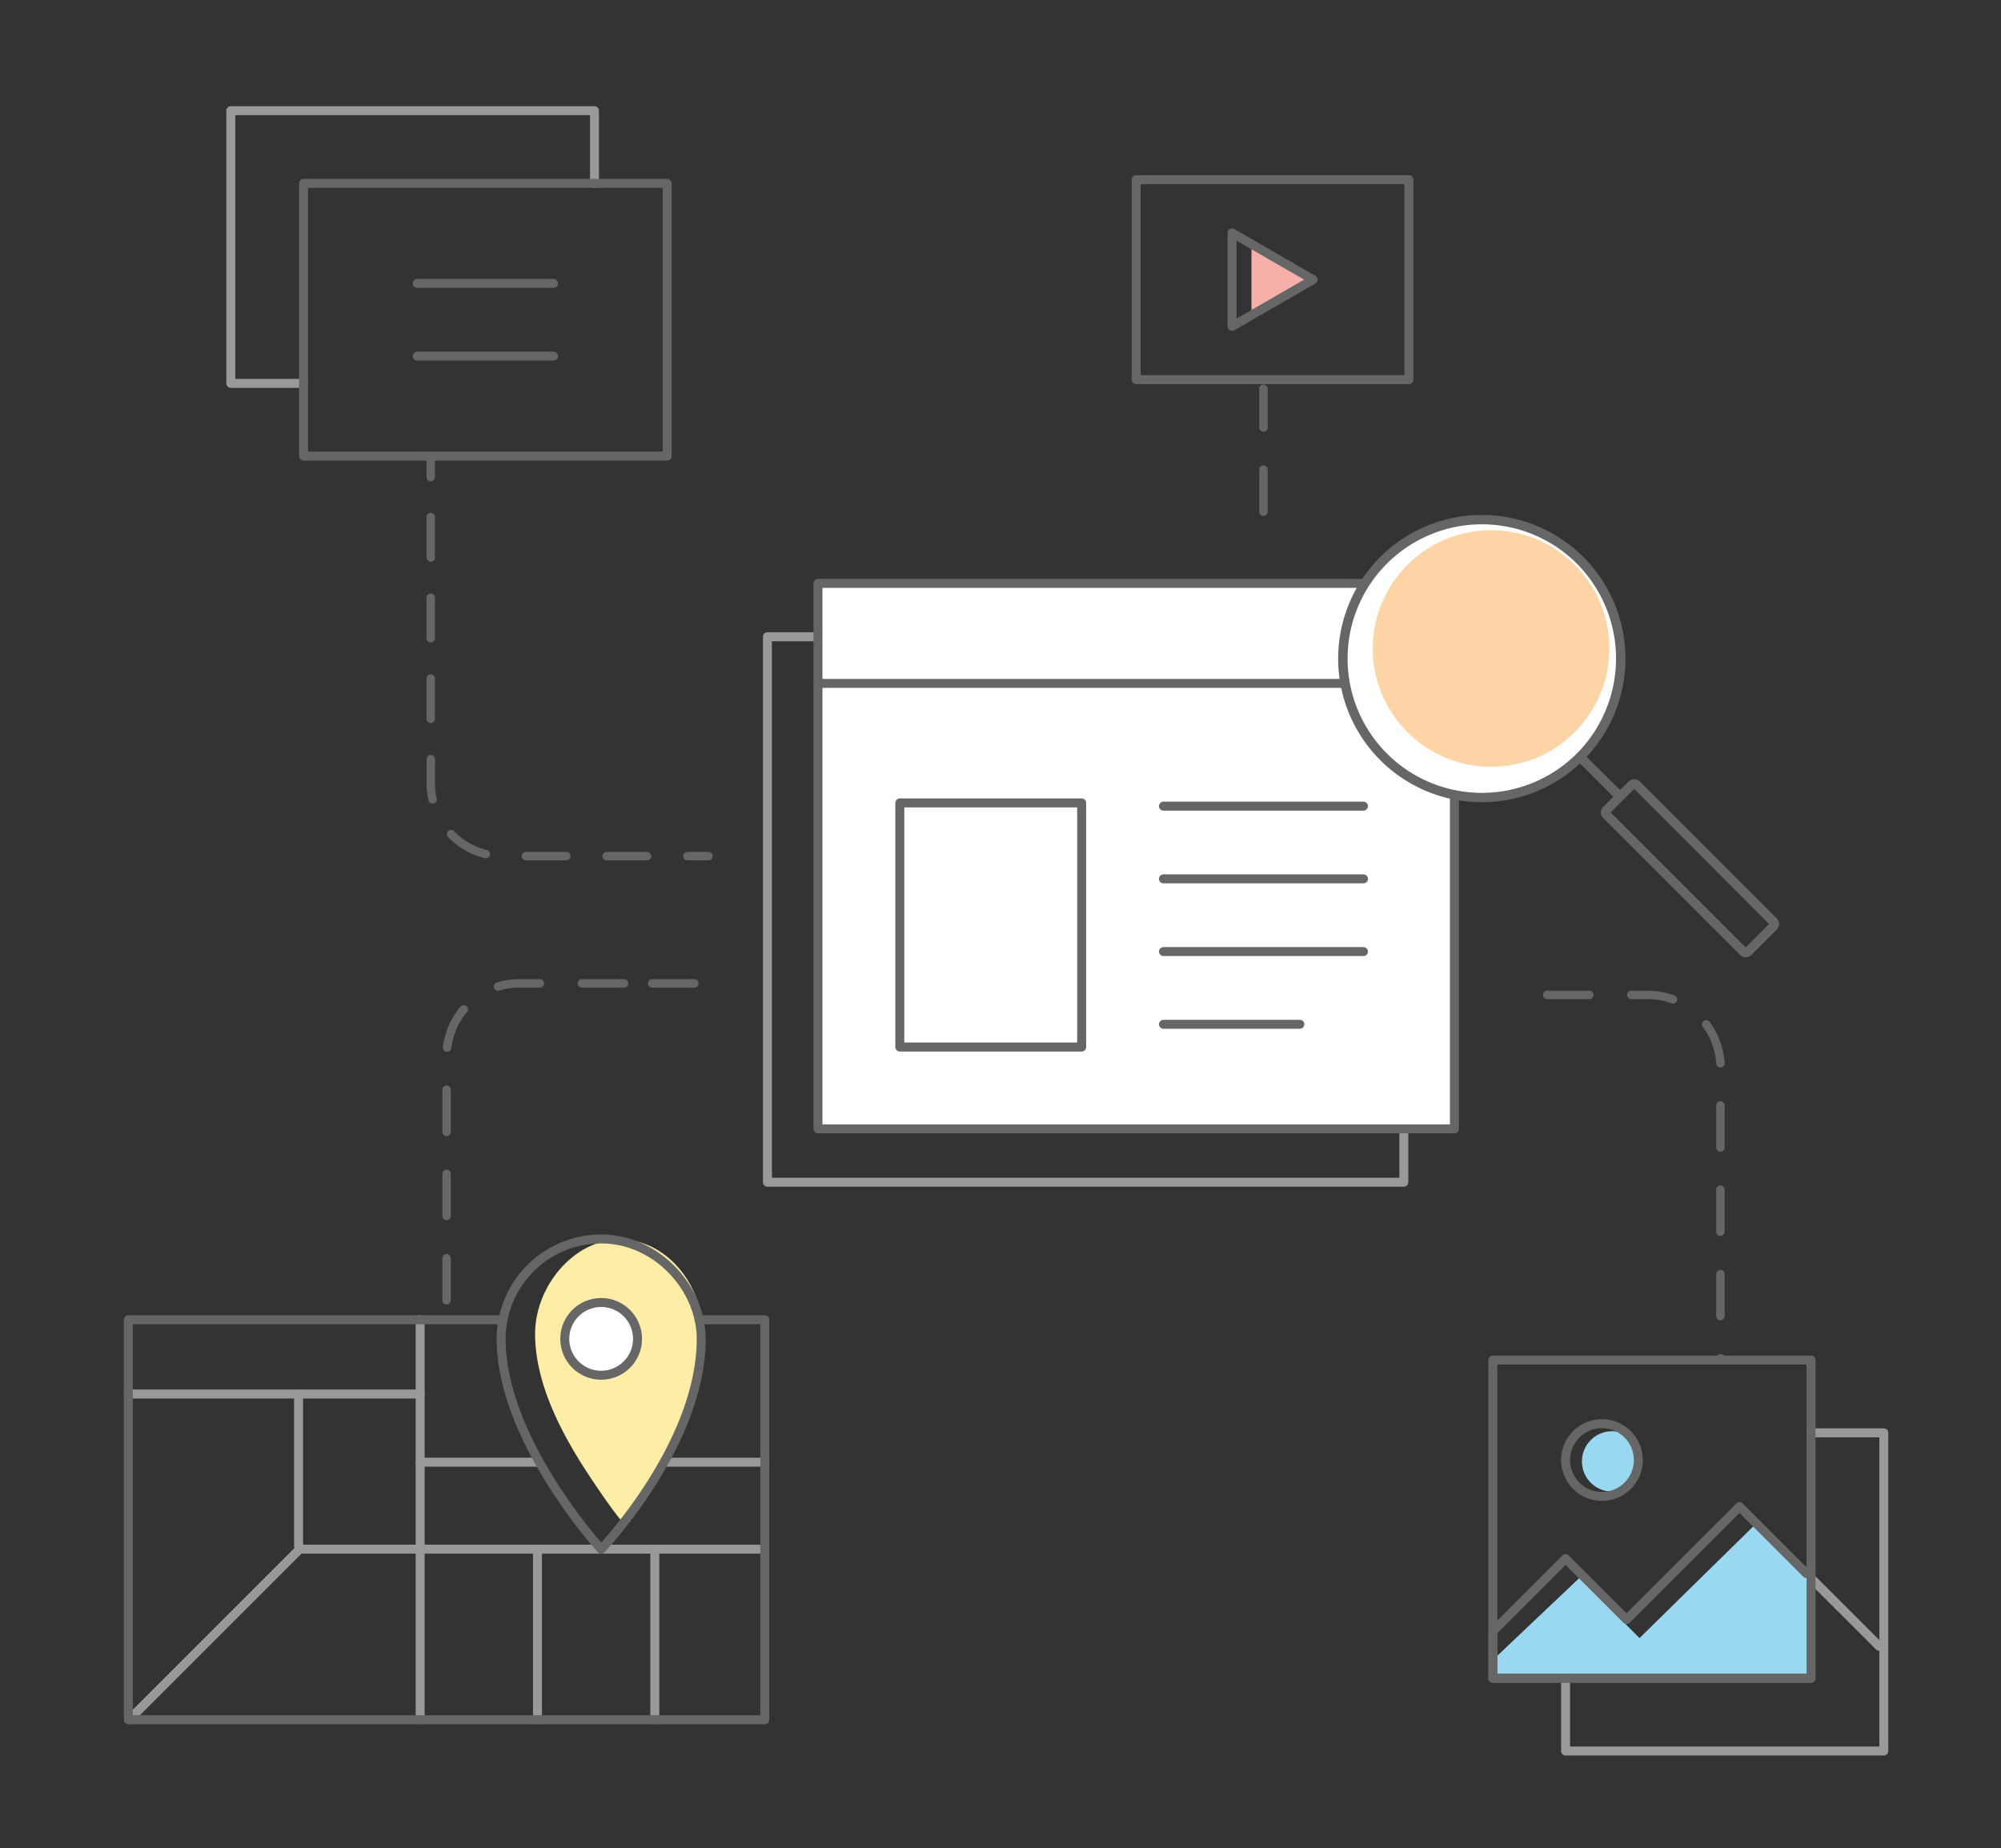
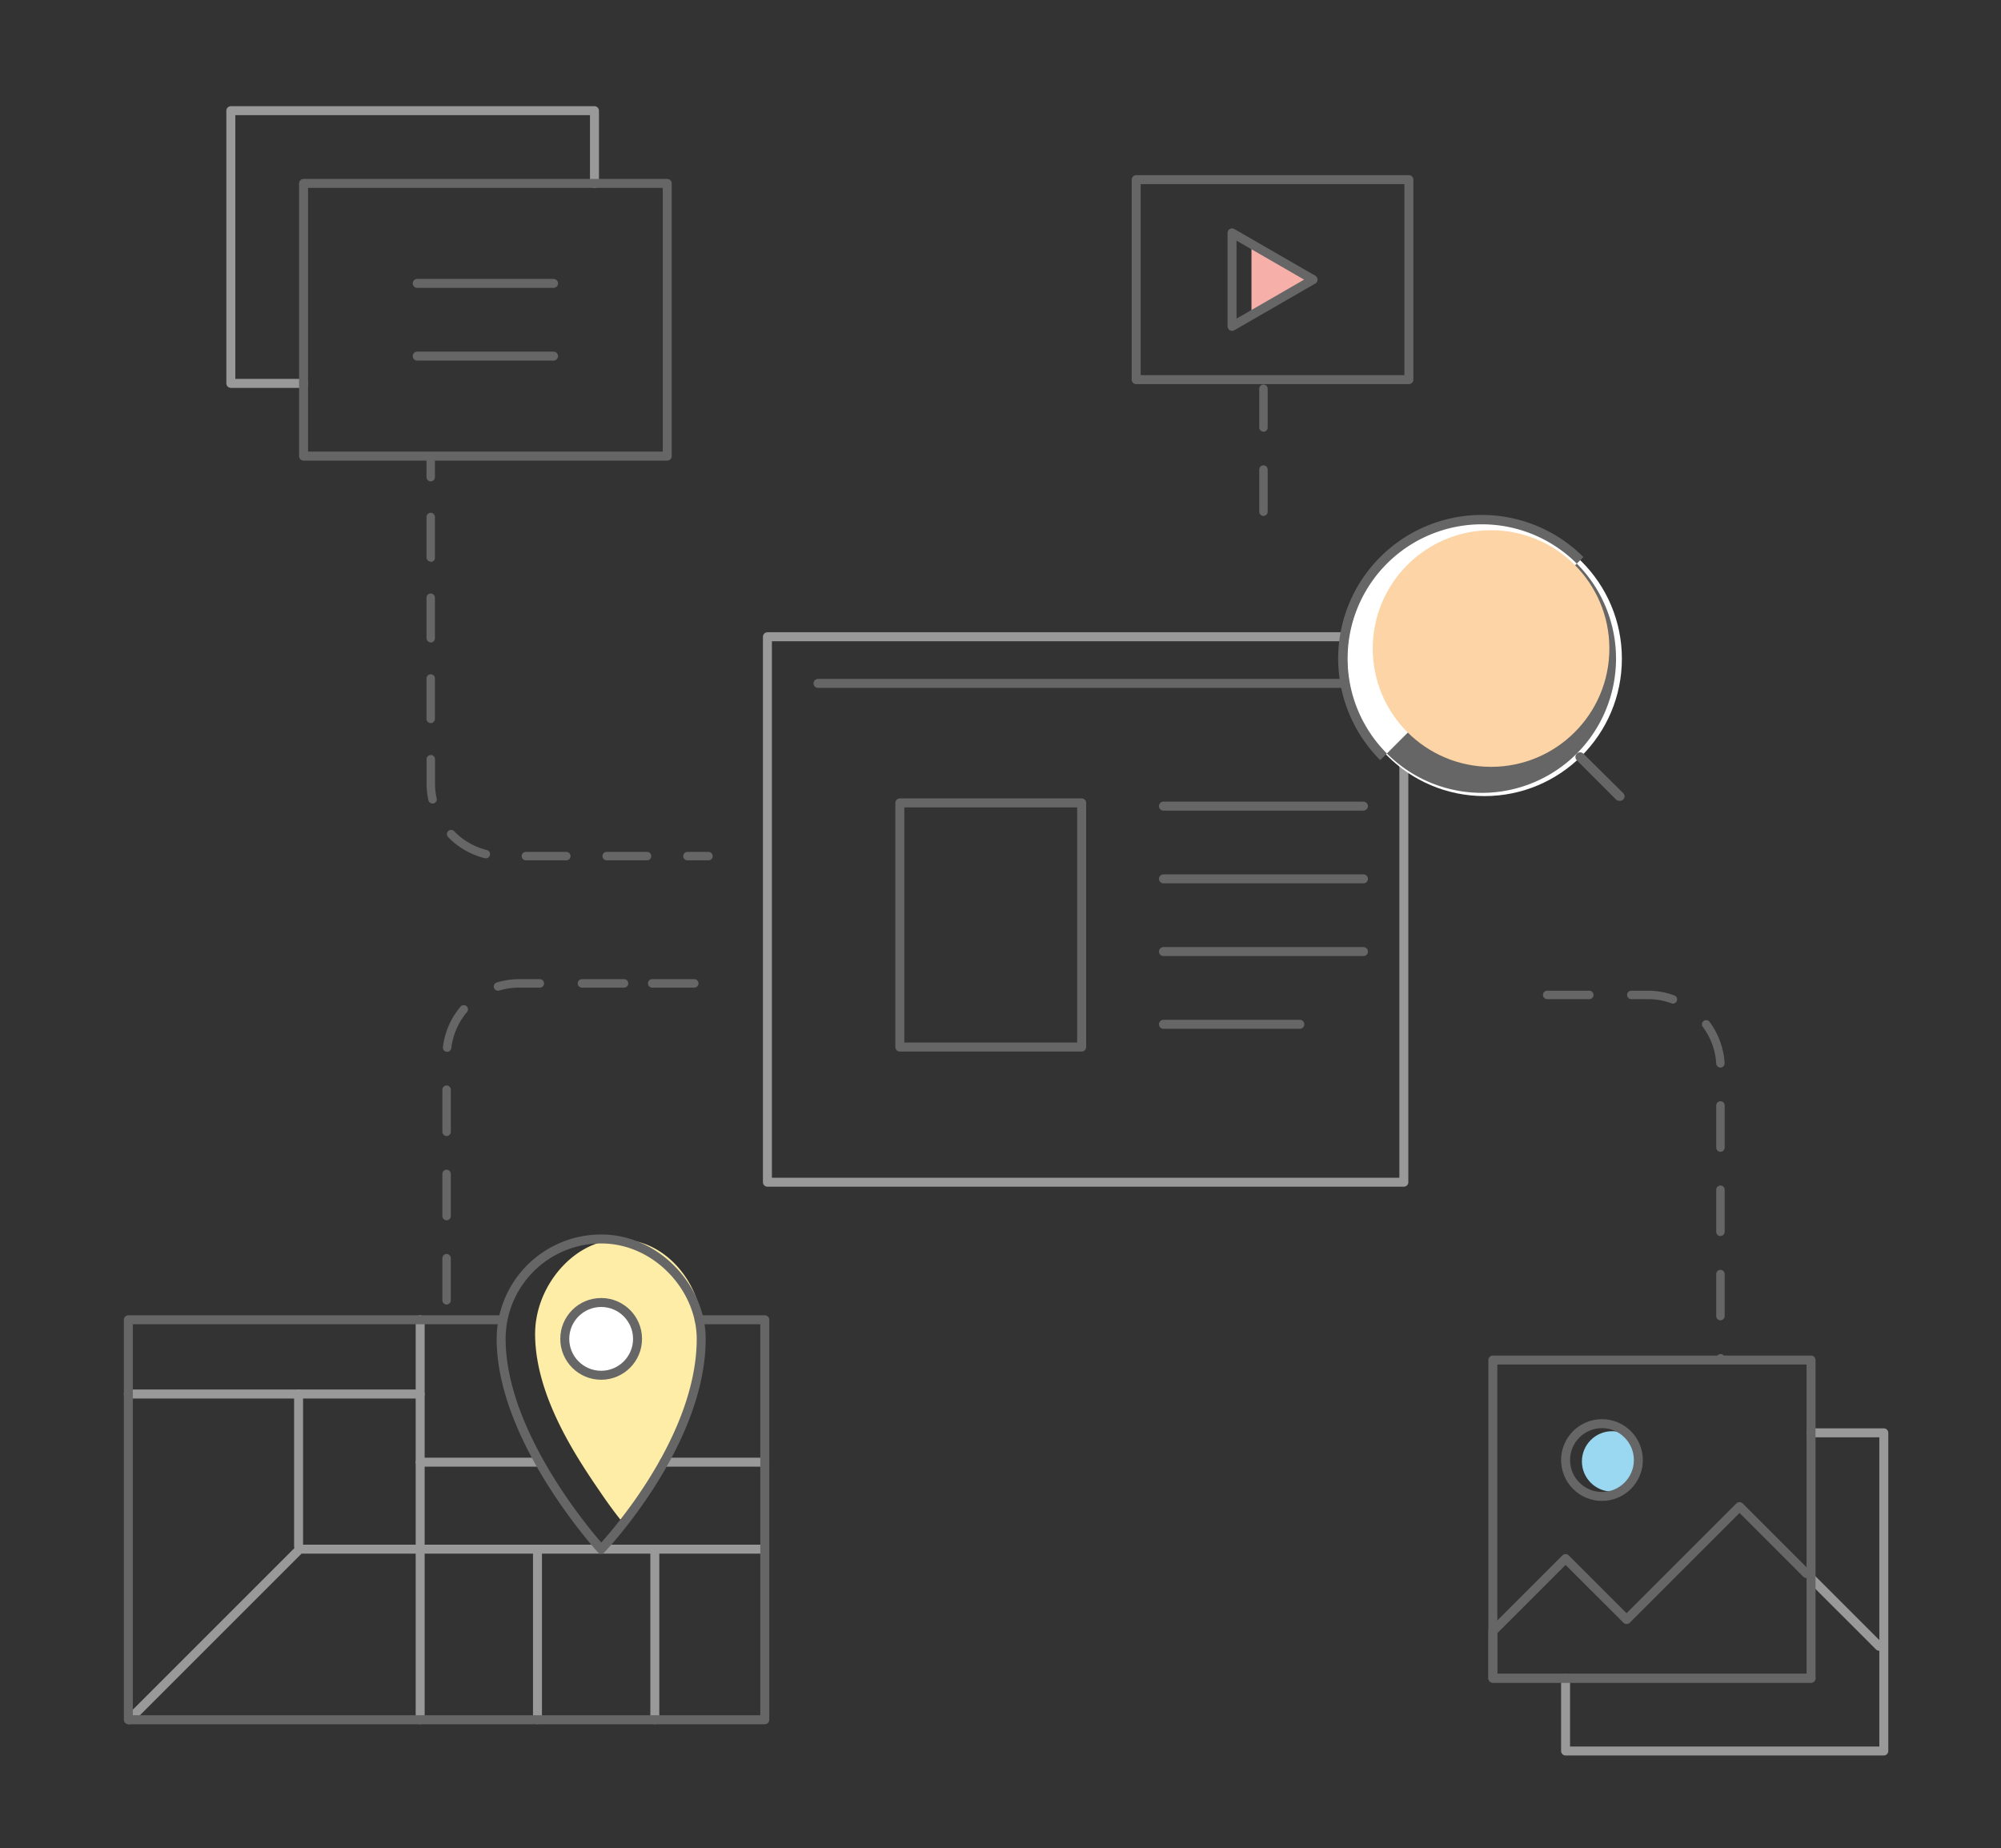
<svg xmlns="http://www.w3.org/2000/svg" id="Layer_1" data-name="Layer 1" viewBox="0 0 446 412">
  <rect x="0" y="0" width="446" height="412" fill="#333333" stroke="none" />
  <defs>
    <style>.cls-1,.cls-6{fill:none;}.cls-1{stroke:#999;}.cls-1,.cls-5,.cls-6{stroke-linecap:round;stroke-linejoin:round;stroke-width:2px;}.cls-2{fill:#f7b0a9;}.cls-3{fill:#99d8f0;}.cls-4{fill:#fdeda7;}.cls-5,.cls-8{fill:#fff;}.cls-5,.cls-6{stroke:#666;}.cls-7{fill:#666;}.cls-9{fill:#fcd4a5;}</style>
  </defs>
  <title>02Contents@2x</title>
  <polyline class="cls-1" points="67.66 85.46 51.45 85.46 51.45 24.67 132.5 24.67 132.5 40.88" />
  <polyline class="cls-1" points="403.67 319.38 419.88 319.38 419.88 390.3 348.95 390.3 348.95 374.1" />
  <line class="cls-1" x1="403.93" y1="352.04" x2="418.85" y2="366.96" />
  <rect class="cls-1" x="171.05" y="141.93" width="141.85" height="121.59" />
  <polygon class="cls-2" points="291.96 62.36 278.94 69.88 278.94 54.84 291.96 62.36" />
  <circle class="cls-3" cx="359.32" cy="325.75" r="6.73" />
-   <polyline class="cls-3" points="403.02 351.26 391.87 339.17 365.43 365.13 352.03 351.73 333.4 369.39 333.4 373.67 403.15 373.67" />
  <path class="cls-4" d="M138.32,276.3a16.51,16.51,0,0,0-4.29.57c-8,2.14-14.76,11-14.76,20.46,0,14.06,9.55,28,14.91,35.82,2.4,3.51,4.14,5.62,4.14,5.62s18.16-21.05,18.16-42.33C156.48,286.14,148.35,276.3,138.32,276.3Z" />
-   <rect class="cls-5" x="182.32" y="130.04" width="141.85" height="121.59" />
  <line class="cls-6" x1="182.32" y1="152.33" x2="324.17" y2="152.33" />
  <line class="cls-6" x1="259.32" y1="195.9" x2="303.9" y2="195.9" />
  <line class="cls-6" x1="259.32" y1="179.69" x2="303.9" y2="179.69" />
  <line class="cls-6" x1="259.32" y1="212.11" x2="303.9" y2="212.11" />
  <line class="cls-6" x1="259.32" y1="228.32" x2="289.72" y2="228.32" />
  <path class="cls-7" d="M96,107.3a.94.94,0,0,1-.94-.94v-4.69a.94.94,0,1,1,1.88,0v4.69A.94.94,0,0,1,96,107.3Z" />
  <path class="cls-7" d="M144.22,191.77h-9a.94.94,0,1,1,0-1.88h9a.94.94,0,0,1,0,1.88Zm-18,0h-9a.94.94,0,0,1,0-1.88h9a.94.94,0,0,1,0,1.88Zm-17.92-.47-.23,0a17.12,17.12,0,0,1-8.14-4.66.94.94,0,1,1,1.34-1.31,15.25,15.25,0,0,0,7.25,4.15.94.94,0,0,1-.22,1.85ZM96.41,179.11a.94.94,0,0,1-.92-.73,17.24,17.24,0,0,1-.41-3.75v-5.4a.94.94,0,1,1,1.88,0v5.4a15.35,15.35,0,0,0,.37,3.34.94.94,0,0,1-.71,1.12ZM96,161.18a.94.94,0,0,1-.94-.94v-9a.94.94,0,1,1,1.88,0v9A.94.94,0,0,1,96,161.18Zm0-18a.94.94,0,0,1-.94-.94v-9a.94.94,0,1,1,1.88,0v9A.94.94,0,0,1,96,143.22Zm0-18a.94.94,0,0,1-.94-.94v-9a.94.94,0,1,1,1.88,0v9A.94.94,0,0,1,96,125.26Z" />
  <path class="cls-7" d="M157.91,191.77h-4.69a.94.94,0,1,1,0-1.88h4.69a.94.94,0,1,1,0,1.88Z" />
  <rect class="cls-6" x="67.66" y="40.88" width="81.06" height="60.79" />
  <rect class="cls-6" x="200.56" y="178.97" width="40.53" height="54.42" />
  <path class="cls-7" d="M99.54,290.78a.94.94,0,0,1-.94-.94v-9.39a.94.94,0,1,1,1.88,0v9.39A.94.94,0,0,1,99.54,290.78Zm0-18.78a.94.94,0,0,1-.94-.94v-9.39a.94.94,0,1,1,1.88,0v9.39A.94.94,0,0,1,99.54,272Zm0-18.78a.94.94,0,0,1-.94-.94V242.9a.94.94,0,1,1,1.88,0v9.39A.94.94,0,0,1,99.54,253.23Zm.11-18.77h-.11a.94.94,0,0,1-.82-1,17,17,0,0,1,3.88-9,.94.94,0,1,1,1.44,1.2,15.19,15.19,0,0,0-3.45,8A.94.94,0,0,1,99.65,234.45ZM111,220.84a.94.94,0,0,1-.27-1.84,17.16,17.16,0,0,1,5-.74h4.6a.94.94,0,0,1,0,1.88h-4.6a15.26,15.26,0,0,0-4.45.66A1,1,0,0,1,111,220.84Zm28.1-.7h-9.39a.94.94,0,0,1,0-1.88h9.39a.94.94,0,1,1,0,1.88Zm15.65,0h-9.39a.94.94,0,1,1,0-1.88h9.39a.94.94,0,1,1,0,1.88Z" />
  <path class="cls-7" d="M383.47,303.77a.94.94,0,0,1-.94-.94,1,1,0,0,1,.94-1,.9.9,0,0,1,.94.9v.08A.94.94,0,0,1,383.47,303.77Zm0-9.47a.94.94,0,0,1-.94-.94V284a.94.94,0,1,1,1.88,0v9.39A.94.94,0,0,1,383.47,294.29Zm0-18.78a.94.94,0,0,1-.94-.94v-9.39a.94.94,0,1,1,1.88,0v9.39A.94.94,0,0,1,383.47,275.51Zm0-18.78a.94.94,0,0,1-.94-.94v-9.39a.94.94,0,0,1,1.88,0v9.39A.94.94,0,0,1,383.47,256.73Zm0-18.78a.94.94,0,0,1-.94-.88,15.19,15.19,0,0,0-3-8.19.94.94,0,0,1,1.51-1.12,17.06,17.06,0,0,1,3.35,9.2.94.94,0,0,1-.88,1Zm-10.57-14.25a.94.94,0,0,1-.33-.06,15.21,15.21,0,0,0-5.29-.94H363.6a.94.94,0,0,1,0-1.88h3.66a17.08,17.08,0,0,1,5.94,1.06.94.94,0,0,1-.33,1.82Zm-18.66-1h-9.39a.94.94,0,0,1,0-1.88h9.39a.94.94,0,0,1,0,1.88Z" />
  <line class="cls-6" x1="92.99" y1="63.17" x2="123.38" y2="63.17" />
  <line class="cls-6" x1="92.99" y1="79.38" x2="123.38" y2="79.38" />
  <rect class="cls-6" x="332.74" y="303.16" width="70.92" height="70.92" />
  <polyline class="cls-6" points="402.64 350.75 387.72 335.83 362.55 361 348.95 347.41 332.74 363.62 332.74 374.09 403.67 374.09" />
  <circle class="cls-6" cx="357.06" cy="325.45" r="8.11" />
  <line class="cls-1" x1="170.46" y1="325.93" x2="147.98" y2="325.93" />
  <polyline class="cls-1" points="170.46 345.31 66.8 345.31 28.79 383.32" />
  <line class="cls-1" x1="93.65" y1="294.18" x2="93.65" y2="383.32" />
  <line class="cls-1" x1="119.8" y1="345.3" x2="119.8" y2="383.32" />
  <line class="cls-1" x1="66.55" y1="310.73" x2="66.55" y2="344.69" />
  <line class="cls-1" x1="93.65" y1="310.73" x2="28.61" y2="310.73" />
  <line class="cls-1" x1="119.8" y1="325.93" x2="93.65" y2="325.93" />
  <line class="cls-1" x1="145.95" y1="345.3" x2="145.95" y2="383.32" />
  <path class="cls-7" d="M281.61,115a.94.94,0,0,1-.94-.94v-9.39a.94.94,0,0,1,1.88,0v9.39A.94.94,0,0,1,281.61,115Zm0-18.78a.94.94,0,0,1-.94-.94V86.65a.94.94,0,1,1,1.88,0V95.3A.94.94,0,0,1,281.61,96.24Z" />
  <rect class="cls-6" x="253.24" y="40.04" width="60.79" height="44.58" />
  <polygon class="cls-6" points="292.67 62.33 274.61 72.75 274.61 51.91 292.67 62.33" />
  <path class="cls-6" d="M134,345.33S111.7,321,111.7,298.47A22.29,22.29,0,0,1,134,276.17c12.31,0,22.29,10.89,22.29,22.29C156.28,322,134,345.33,134,345.33Z" />
  <circle class="cls-5" cx="133.99" cy="298.44" r="8.11" />
  <polyline class="cls-6" points="155.82 294.18 170.46 294.18 170.46 383.34 28.61 383.34 28.61 294.18 111.7 294.18" />
  <circle class="cls-8" cx="330.88" cy="146.83" r="30.62" />
-   <path class="cls-7" d="M307.64,169.44a32,32,0,0,1,45.28-45.28h0a32,32,0,0,1-45.28,45.28Zm43.81-43.81a29.93,29.93,0,1,0,0,42.34,30,30,0,0,0,0-42.34l.73-.73Z" />
+   <path class="cls-7" d="M307.64,169.44a32,32,0,0,1,45.28-45.28h0Zm43.81-43.81a29.93,29.93,0,1,0,0,42.34,30,30,0,0,0,0-42.34l.73-.73Z" />
  <path class="cls-7" d="M361,178.5a1,1,0,0,0,.73-1.77L352.92,168a1,1,0,0,0-1.47,1.47l8.76,8.76A1,1,0,0,0,361,178.5Z" />
-   <path class="cls-7" d="M387.84,212.85l-30.48-30.48a1.79,1.79,0,0,1,0-2.54l5.62-5.62a1.79,1.79,0,0,1,2.54,0L396,204.69a1.8,1.8,0,0,1,0,2.54l-5.62,5.62a1.79,1.79,0,0,1-2.54,0Zm-23.59-37L359,181.11l30.08,30.08,5.22-5.22Z" />
  <circle class="cls-9" cx="332.34" cy="144.56" r="26.37" />
</svg>